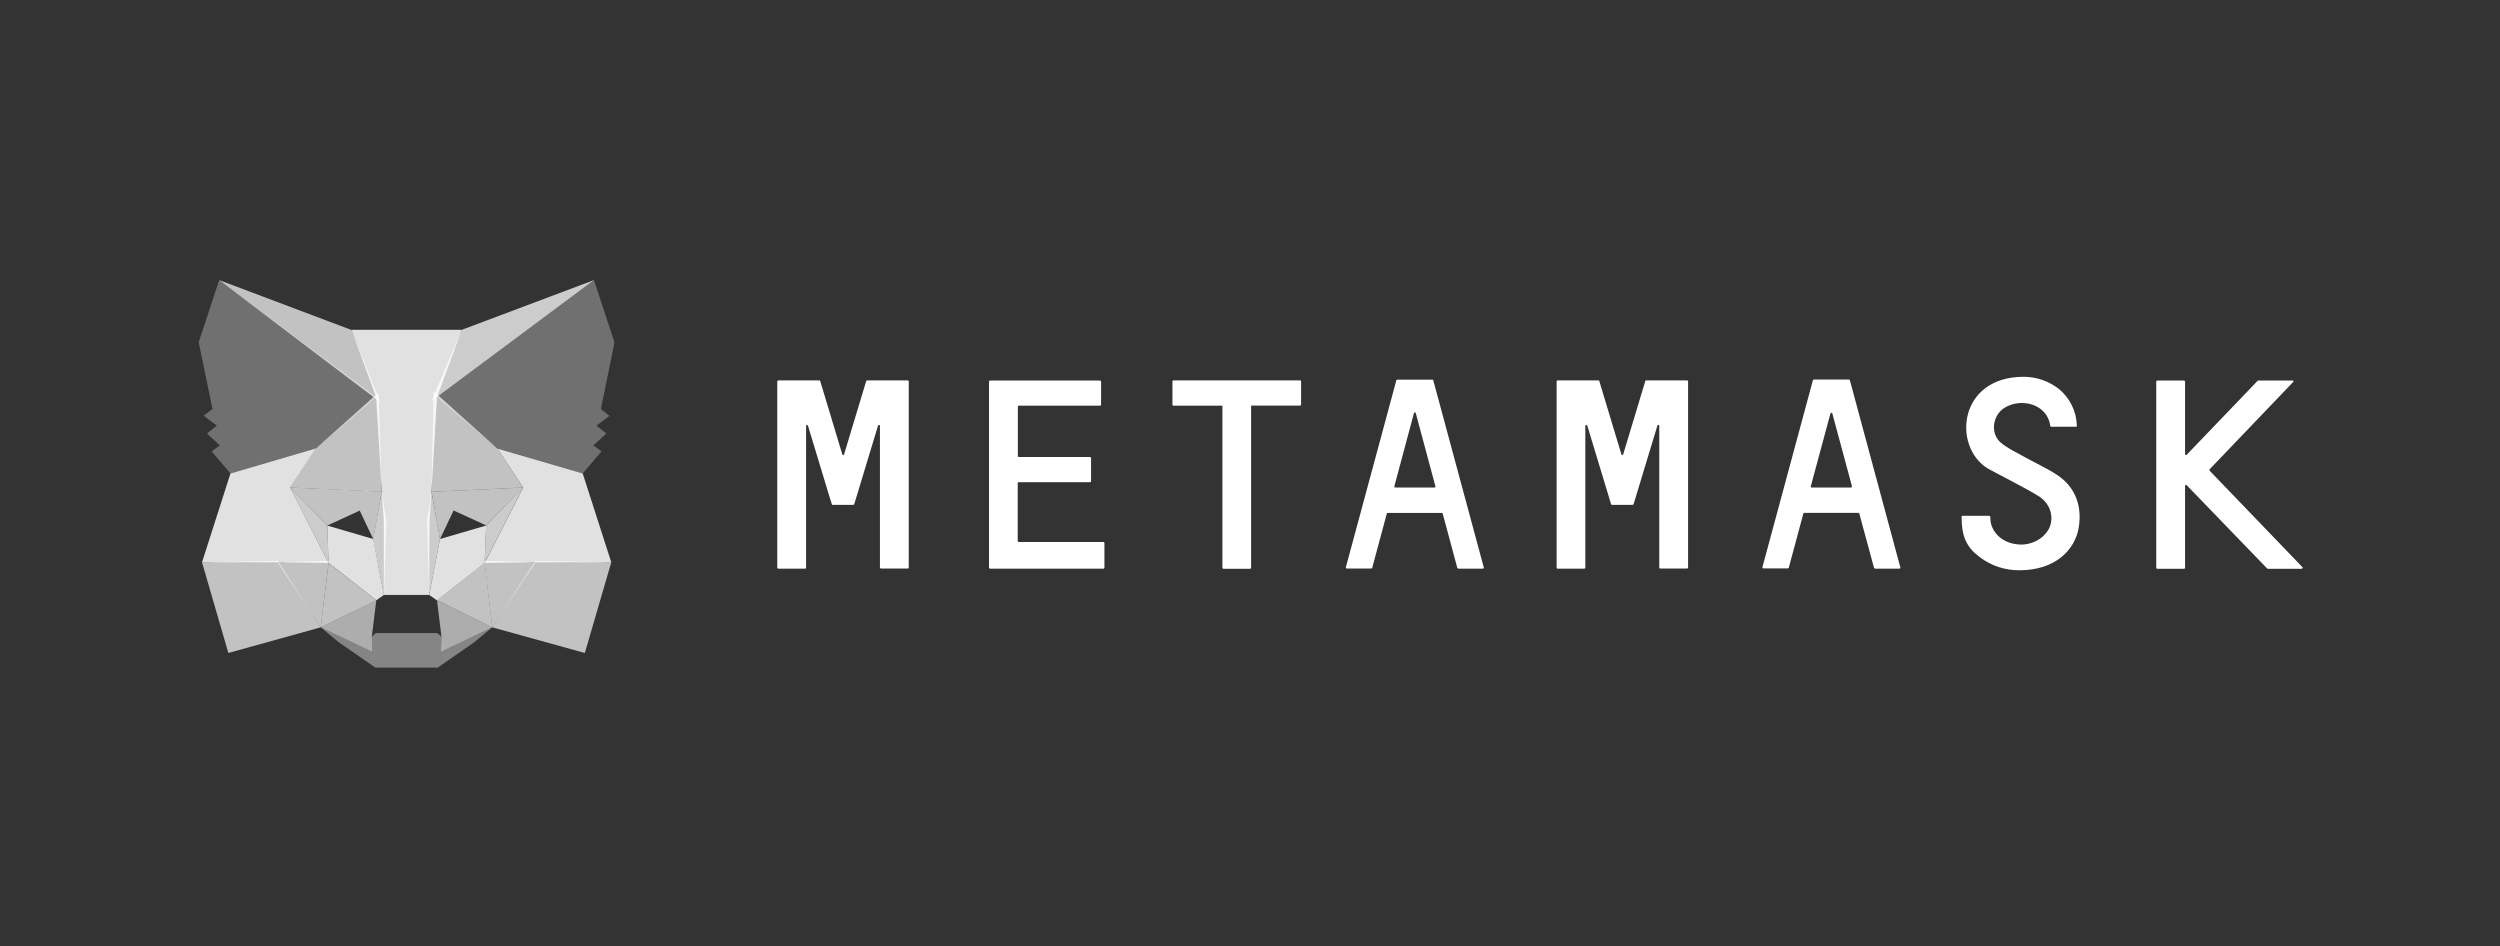
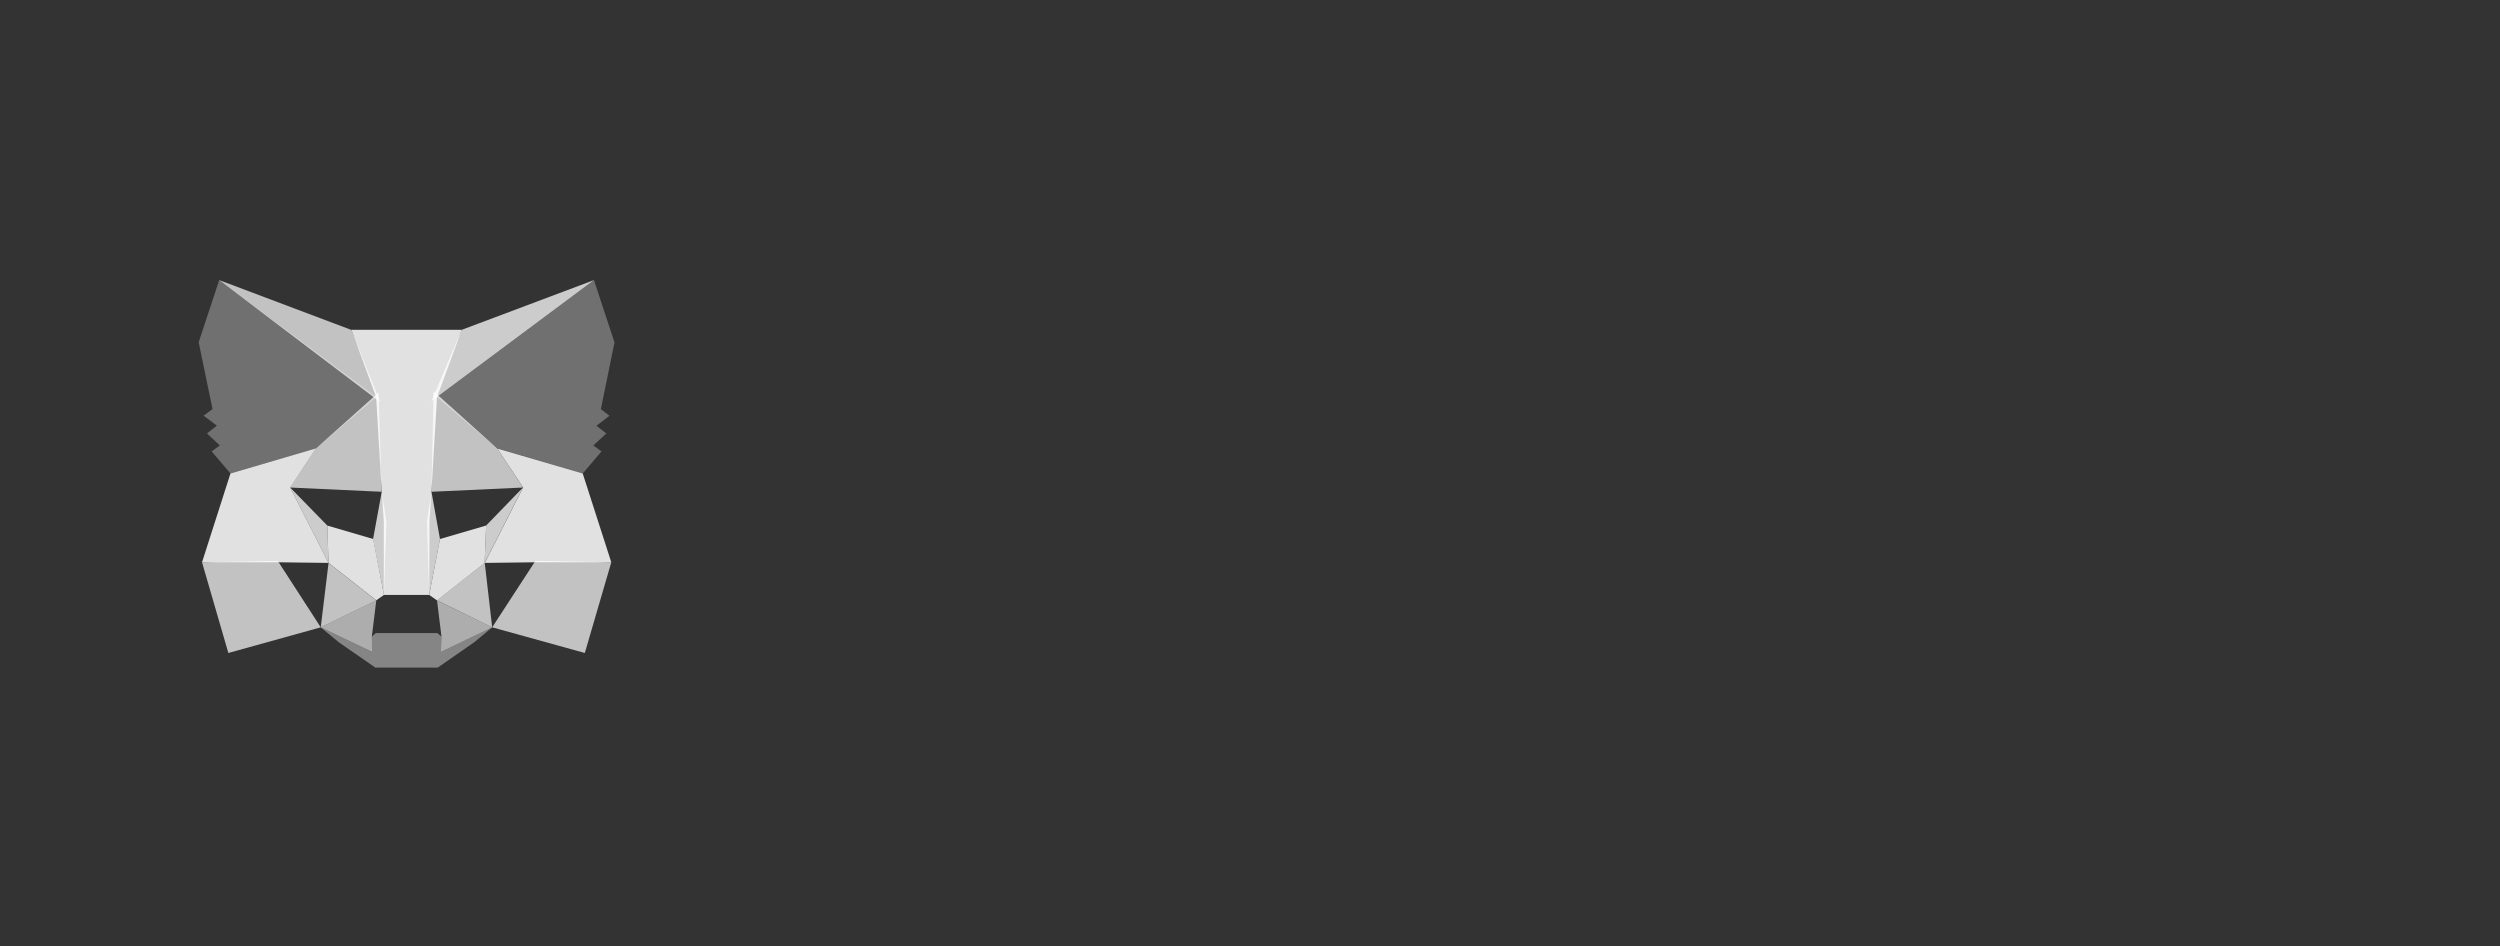
<svg xmlns="http://www.w3.org/2000/svg" width="140" height="53" viewBox="0 0 140 53" fill="none">
  <rect x="0" y="0" width="140" height="53" fill="#333333" stroke="none" />
  <g style="mix-blend-mode:luminosity">
-     <path d="M115.202 26.598C114.585 26.193 113.913 25.9 113.276 25.537C112.861 25.307 112.417 25.098 112.057 24.798C111.448 24.295 111.572 23.298 112.21 22.865C113.131 22.251 114.648 22.593 114.814 23.849C114.814 23.877 114.842 23.898 114.869 23.898H116.255C116.289 23.898 116.317 23.87 116.303 23.828C116.291 23.433 116.194 23.045 116.02 22.691C115.845 22.337 115.597 22.025 115.292 21.777C114.728 21.339 114.037 21.101 113.325 21.1C109.668 21.1 109.328 25 111.302 26.228C111.531 26.367 113.463 27.344 114.142 27.77C114.835 28.195 115.042 28.977 114.752 29.584C114.474 30.149 113.782 30.54 113.075 30.491C112.313 30.449 111.718 30.03 111.51 29.381C111.475 29.263 111.455 29.033 111.455 28.942C111.453 28.928 111.447 28.914 111.437 28.904C111.427 28.894 111.413 28.888 111.399 28.886H109.896C109.875 28.886 109.848 28.914 109.848 28.942C109.848 30.03 110.118 30.637 110.852 31.189C111.545 31.712 112.307 31.935 113.082 31.935C115.139 31.935 116.199 30.763 116.407 29.556C116.601 28.37 116.255 27.302 115.202 26.598ZM49.955 21.302H48.556C48.545 21.304 48.536 21.308 48.527 21.314C48.519 21.32 48.512 21.328 48.507 21.337L47.275 25.426C47.275 25.441 47.269 25.455 47.258 25.465C47.248 25.476 47.234 25.482 47.219 25.482C47.204 25.482 47.19 25.476 47.18 25.465C47.169 25.455 47.164 25.441 47.164 25.426L45.931 21.337C45.924 21.309 45.903 21.302 45.875 21.302H43.583C43.555 21.302 43.527 21.33 43.527 21.351V31.788C43.527 31.816 43.555 31.844 43.583 31.844H45.086C45.113 31.844 45.141 31.816 45.141 31.788V23.849C45.141 23.786 45.231 23.779 45.245 23.835L46.492 27.951L46.582 28.23C46.582 28.265 46.603 28.272 46.63 28.272H47.787C47.815 28.272 47.829 28.251 47.836 28.237L47.926 27.944L49.172 23.828C49.186 23.772 49.276 23.786 49.276 23.849V31.782C49.276 31.809 49.304 31.837 49.332 31.837H50.835C50.862 31.837 50.89 31.809 50.89 31.782V21.351C50.89 21.33 50.862 21.302 50.835 21.302H49.955ZM92.192 21.302C92.181 21.302 92.169 21.306 92.16 21.312C92.15 21.318 92.142 21.327 92.137 21.337L90.904 25.426C90.904 25.441 90.898 25.455 90.888 25.465C90.877 25.476 90.863 25.482 90.849 25.482C90.834 25.482 90.82 25.476 90.809 25.465C90.799 25.455 90.793 25.441 90.793 25.426L89.56 21.337C89.56 21.309 89.539 21.302 89.512 21.302H87.226C87.198 21.302 87.171 21.33 87.171 21.351V31.788C87.171 31.816 87.198 31.844 87.226 31.844H88.729C88.75 31.844 88.778 31.816 88.778 31.788V23.849C88.778 23.786 88.868 23.779 88.888 23.835L90.135 27.951L90.218 28.23C90.232 28.265 90.246 28.272 90.274 28.272H91.423C91.435 28.271 91.446 28.268 91.455 28.262C91.465 28.256 91.473 28.247 91.479 28.237L91.569 27.944L92.816 23.828C92.829 23.772 92.919 23.786 92.919 23.849V31.782C92.919 31.809 92.947 31.837 92.975 31.837H94.478C94.506 31.837 94.533 31.809 94.533 31.782V21.351C94.533 21.33 94.506 21.302 94.478 21.302H92.192ZM72.805 21.302H65.706C65.685 21.302 65.657 21.33 65.657 21.351V22.663C65.657 22.691 65.685 22.719 65.706 22.719H68.455V31.788C68.455 31.823 68.483 31.851 68.504 31.851H70.007C70.035 31.851 70.062 31.823 70.062 31.795V22.712H72.805C72.833 22.712 72.861 22.684 72.861 22.656V21.351C72.861 21.33 72.847 21.302 72.805 21.302ZM81.671 31.844H83.042C83.077 31.844 83.105 31.802 83.091 31.774L80.265 21.302C80.265 21.274 80.244 21.261 80.216 21.261H78.242C78.231 21.262 78.221 21.267 78.213 21.275C78.204 21.282 78.198 21.292 78.194 21.302L75.368 31.767C75.354 31.802 75.382 31.837 75.416 31.837H76.788C76.816 31.837 76.829 31.823 76.843 31.802L77.661 28.761C77.668 28.733 77.688 28.726 77.716 28.726H80.736C80.764 28.726 80.784 28.74 80.791 28.761L81.609 31.802C81.623 31.823 81.65 31.844 81.664 31.844H81.671ZM78.083 27.233L79.177 23.151C79.177 23.137 79.183 23.122 79.194 23.112C79.204 23.101 79.218 23.095 79.233 23.095C79.248 23.095 79.262 23.101 79.272 23.112C79.282 23.122 79.288 23.137 79.288 23.151L80.383 27.233C80.397 27.267 80.369 27.302 80.334 27.302H78.138C78.097 27.302 78.069 27.267 78.083 27.233ZM104.992 31.844H106.364C106.398 31.844 106.426 31.802 106.419 31.774L103.593 21.295C103.579 21.267 103.565 21.254 103.538 21.254H101.577C101.565 21.254 101.553 21.259 101.543 21.266C101.534 21.273 101.526 21.284 101.522 21.295L98.696 31.761C98.689 31.795 98.717 31.83 98.751 31.83H100.116C100.144 31.83 100.165 31.816 100.171 31.795L100.989 28.754C101.003 28.726 101.016 28.719 101.044 28.719H104.071C104.092 28.719 104.113 28.733 104.119 28.754L104.944 31.795C104.944 31.816 104.971 31.837 104.992 31.837V31.844ZM101.404 27.233L102.506 23.151C102.51 23.141 102.517 23.131 102.526 23.125C102.535 23.118 102.546 23.115 102.558 23.115C102.569 23.115 102.58 23.118 102.589 23.125C102.599 23.131 102.606 23.141 102.61 23.151L103.711 27.233C103.711 27.267 103.69 27.302 103.655 27.302H101.46C101.425 27.302 101.39 27.267 101.404 27.233ZM56.992 30.295V27.058C56.992 27.03 57.013 27.002 57.041 27.002H61.044C61.072 27.002 61.1 26.974 61.1 26.954V25.649C61.098 25.635 61.092 25.621 61.082 25.611C61.072 25.601 61.058 25.595 61.044 25.593H57.048C57.02 25.593 56.999 25.565 56.999 25.537V22.774C56.999 22.747 57.02 22.719 57.048 22.719H61.605C61.633 22.719 61.661 22.691 61.661 22.663V21.365C61.659 21.351 61.653 21.338 61.643 21.327C61.633 21.317 61.619 21.311 61.605 21.309H55.441C55.426 21.311 55.413 21.317 55.403 21.327C55.393 21.338 55.387 21.351 55.385 21.365V31.788C55.385 31.816 55.413 31.844 55.441 31.844H61.792C61.82 31.844 61.848 31.816 61.848 31.788V30.407C61.846 30.393 61.84 30.38 61.83 30.369C61.82 30.359 61.806 30.353 61.792 30.351H57.041C57.013 30.344 56.999 30.323 56.999 30.288L56.992 30.295ZM128.93 31.754L123.735 26.354C123.727 26.344 123.723 26.331 123.723 26.319C123.723 26.306 123.727 26.294 123.735 26.284L128.41 21.4C128.422 21.395 128.432 21.384 128.436 21.372C128.441 21.36 128.44 21.346 128.435 21.334C128.429 21.322 128.419 21.312 128.407 21.308C128.394 21.303 128.381 21.304 128.369 21.309H126.457C126.436 21.309 126.429 21.316 126.423 21.33L122.454 25.468C122.446 25.474 122.437 25.478 122.427 25.48C122.418 25.481 122.408 25.48 122.399 25.477C122.389 25.473 122.381 25.467 122.375 25.459C122.369 25.452 122.365 25.442 122.364 25.433V21.365C122.362 21.351 122.356 21.338 122.346 21.327C122.336 21.317 122.322 21.311 122.308 21.309H120.805C120.791 21.311 120.778 21.317 120.768 21.327C120.758 21.338 120.751 21.351 120.75 21.365V31.795C120.75 31.823 120.778 31.851 120.805 31.851H122.308C122.336 31.851 122.364 31.823 122.364 31.795V27.205C122.364 27.156 122.426 27.135 122.454 27.17L126.956 31.83C126.963 31.84 126.973 31.847 126.984 31.851H128.902C128.937 31.844 128.971 31.782 128.93 31.754Z" fill="white" />
    <path d="M33.262 15.686L24.161 22.467L25.858 18.47L33.262 15.686Z" fill="white" fill-opacity="0.75" />
    <path d="M12.275 15.686L21.294 22.523L19.68 18.477L12.275 15.686ZM29.986 31.405L27.562 35.13L32.75 36.567L34.232 31.488L29.986 31.405ZM11.313 31.488L12.788 36.567L17.962 35.13L15.552 31.405L11.313 31.488Z" fill="white" fill-opacity="0.7" />
    <path d="M17.685 25.111L16.244 27.302L21.37 27.539L21.203 21.979L17.685 25.119V25.111ZM27.853 25.119L24.279 21.909L24.161 27.539L29.287 27.302L27.853 25.119ZM17.962 35.13L21.072 33.623L18.398 31.53L17.962 35.13ZM24.473 33.616L27.562 35.13L27.146 31.523L24.473 33.616Z" fill="white" fill-opacity="0.7" />
    <path d="M27.562 35.13L24.473 33.623L24.722 35.646L24.694 36.504L27.562 35.13ZM17.962 35.13L20.843 36.504L20.823 35.646L21.072 33.623L17.962 35.13Z" fill="white" fill-opacity="0.6" />
-     <path d="M17.962 35.13L18.412 31.405L15.552 31.488L17.962 35.13ZM27.125 31.405L27.562 35.13L29.986 31.488L27.125 31.405ZM29.294 27.302L24.168 27.54L24.639 30.191L25.401 28.586L27.223 29.423L29.294 27.302ZM18.329 29.43L20.144 28.593L20.899 30.184L21.377 27.532L16.251 27.302L18.329 29.43Z" fill="white" fill-opacity="0.7" />
    <path d="M16.251 27.302L18.398 31.523L18.329 29.43L16.251 27.302ZM27.223 29.43L27.139 31.523L29.287 27.302L27.223 29.43ZM21.377 27.54L20.892 30.191L21.501 33.316L21.64 29.193L21.377 27.54ZM24.161 27.54L23.912 29.186L24.036 33.316L24.639 30.184L24.161 27.532V27.54Z" fill="white" fill-opacity="0.75" />
    <path d="M24.639 30.184L24.036 33.316L24.473 33.623L27.139 31.53L27.223 29.43L24.639 30.184ZM18.329 29.43L18.398 31.523L21.072 33.616L21.501 33.316L20.899 30.184L18.322 29.43H18.329Z" fill="white" fill-opacity="0.85" />
    <path d="M24.701 36.505L24.722 35.647L24.487 35.451H21.051L20.823 35.647L20.843 36.505L17.962 35.13L18.973 35.968L21.017 37.384H24.514L26.564 35.961L27.562 35.13L24.694 36.505H24.701Z" fill="white" fill-opacity="0.4" />
    <path d="M33.65 22.907L34.412 19.174L33.262 15.686L24.466 22.244L27.853 25.112L32.632 26.514L33.685 25.279L33.228 24.944L33.955 24.274L33.401 23.842L34.128 23.284L33.643 22.907H33.65ZM11.126 19.167L11.901 22.907L11.403 23.277L12.144 23.835L11.59 24.274L12.31 24.944L11.853 25.279L12.906 26.514L17.685 25.119L21.072 22.237L12.275 15.686L11.126 19.167Z" fill="white" fill-opacity="0.3" />
    <path d="M32.632 26.514L27.853 25.119L29.294 27.302L27.146 31.523L29.986 31.488H34.232L32.632 26.514ZM17.685 25.112L12.906 26.514L11.313 31.488H15.558L18.398 31.523L16.251 27.302L17.692 25.112H17.685ZM24.161 27.54L24.473 22.237L25.858 18.47H19.68L21.065 22.237L21.377 27.54L21.494 29.2V33.316H24.036L24.05 29.2L24.161 27.54Z" fill="white" fill-opacity="0.85" />
  </g>
</svg>